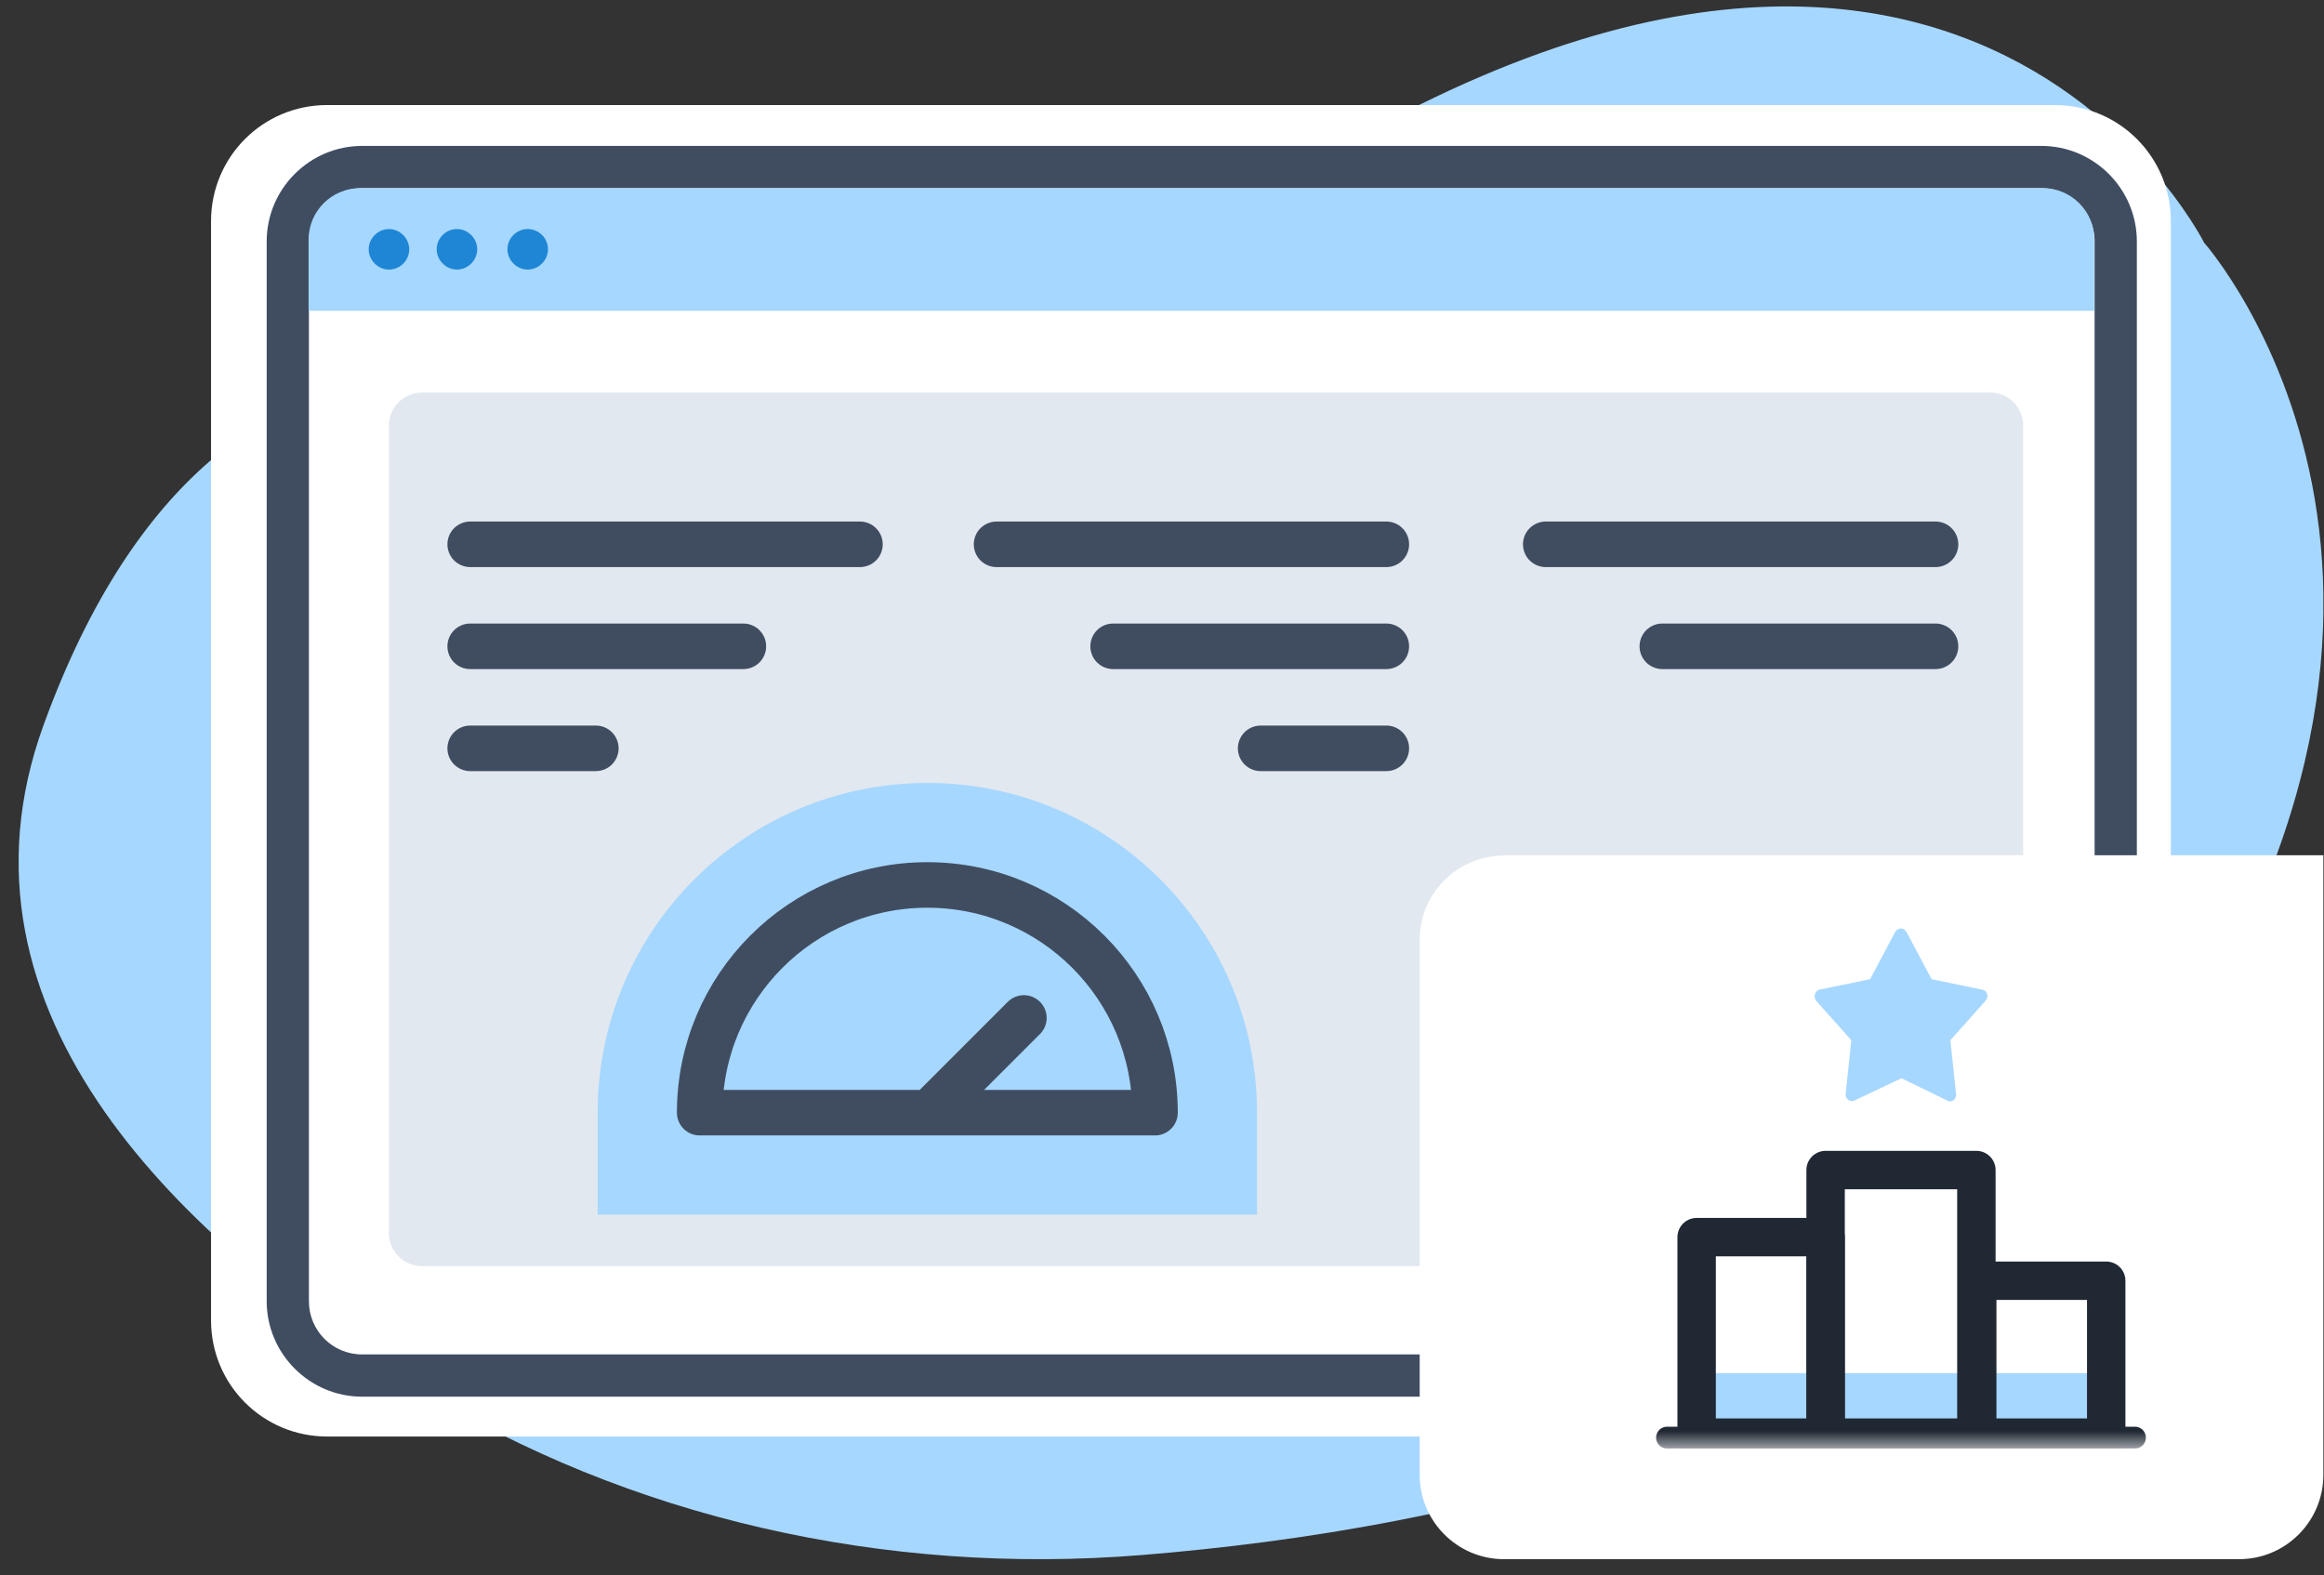
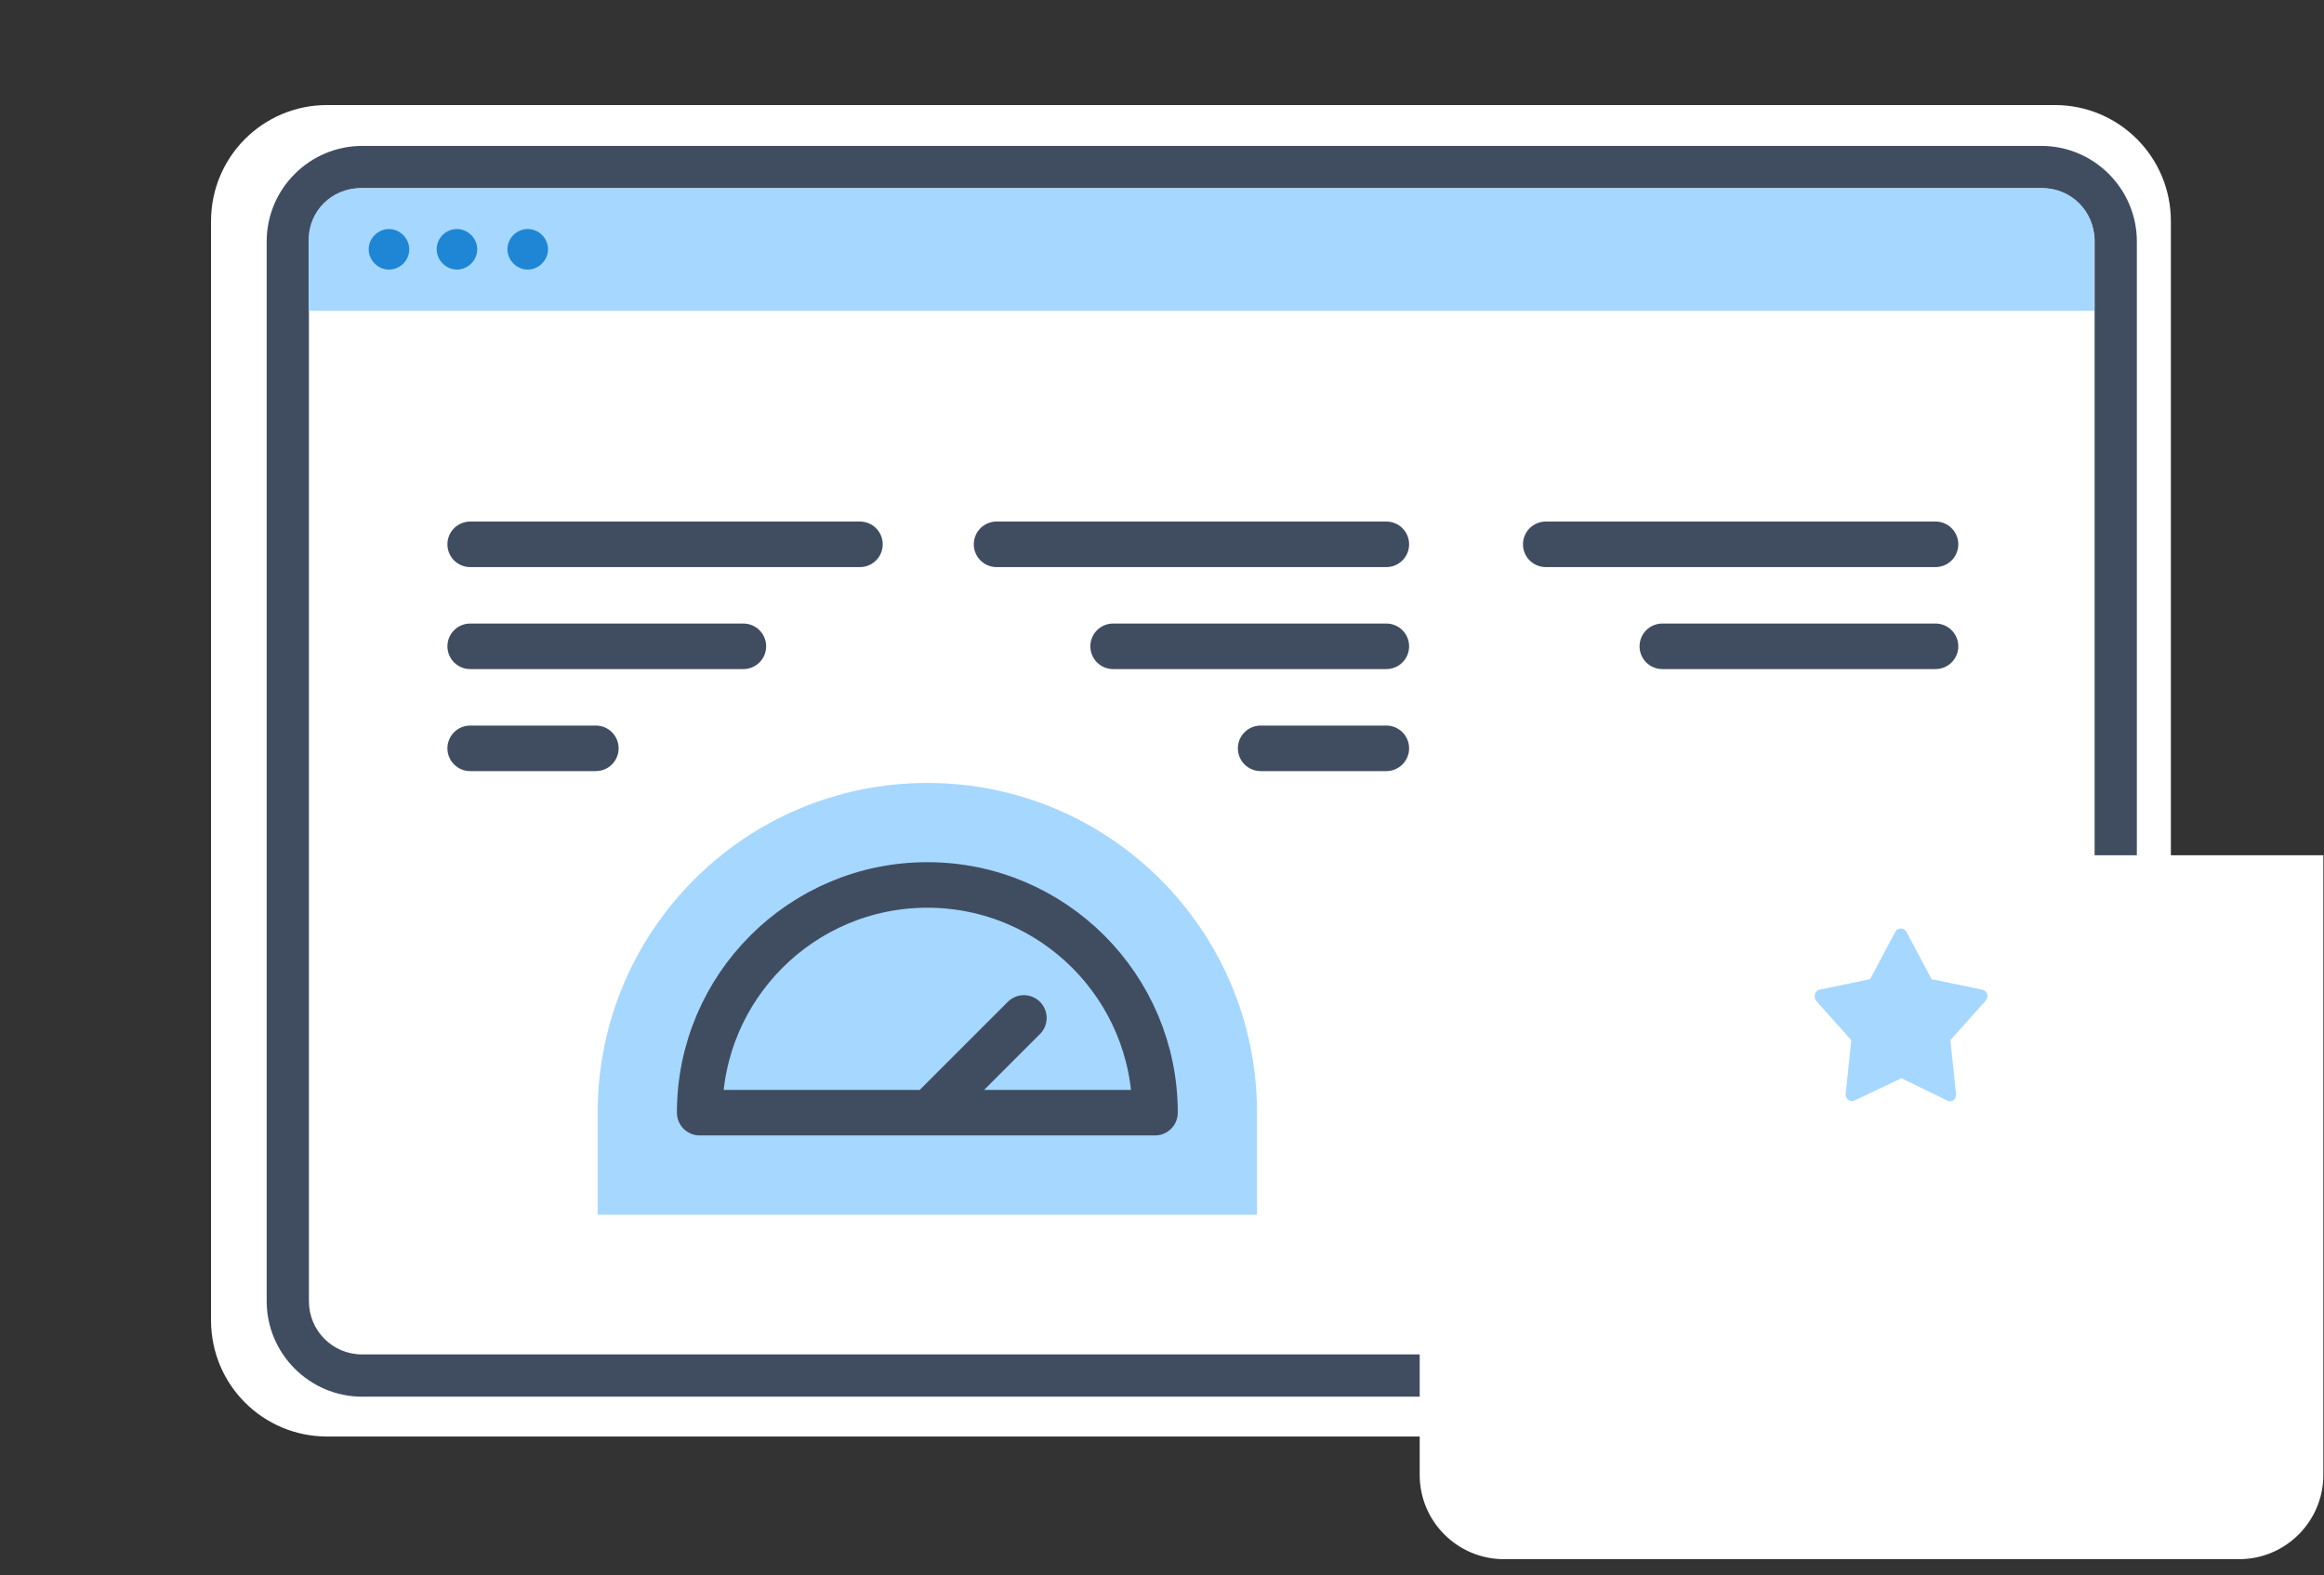
<svg xmlns="http://www.w3.org/2000/svg" width="121" height="82" viewBox="0 0 121 82" fill="none">
  <rect x="0" y="0" width="121" height="82" fill="#333333" stroke="none" />
  <g clip-path="url(#clip0_75_825)">
    <g clip-path="url(#clip1_75_825)">
-       <path fill-rule="evenodd" clip-rule="evenodd" d="M31.589 21.383C31.589 21.383 11.882 11.261 2.261 37.764C-3.193 52.803 9.629 64.731 21.753 72.242C32.68 79.001 46.074 82.041 59.45 80.95C76.027 79.609 98.917 74.656 110.899 58.347C131.035 30.95 114.761 12.638 114.761 12.638C114.761 12.638 99.919 -17.101 57.733 15.893C57.733 15.893 45.716 25.764 31.589 21.383Z" fill="#A6D7FF" />
      <path fill-rule="evenodd" clip-rule="evenodd" d="M106.982 74.781H17.032C13.688 74.781 10.988 72.081 10.988 68.737V11.512C10.988 8.168 13.688 5.468 17.032 5.468H106.982C110.326 5.468 113.027 8.168 113.027 11.512V68.737C113.027 72.081 110.326 74.781 106.982 74.781Z" fill="white" />
      <path d="M106.285 72.707H18.856C16.12 72.707 13.885 70.471 13.885 67.735V12.567C13.885 9.831 16.12 7.596 18.856 7.596H106.285C109.021 7.596 111.256 9.831 111.256 12.567V67.735C111.256 70.471 109.021 72.707 106.285 72.707ZM18.856 9.795C17.318 9.795 16.084 11.029 16.084 12.567V67.735C16.084 69.273 17.318 70.507 18.856 70.507H106.285C107.823 70.507 109.057 69.273 109.057 67.735V12.567C109.057 11.029 107.823 9.795 106.285 9.795H18.856Z" fill="#404D61" />
      <path fill-rule="evenodd" clip-rule="evenodd" d="M106.375 9.795H18.749C17.265 9.795 16.067 10.993 16.067 12.477V16.179H109.039V12.477C109.039 10.993 107.841 9.795 106.357 9.795H106.375Z" fill="#A6D7FF" />
      <path fill-rule="evenodd" clip-rule="evenodd" d="M21.306 12.978C21.306 13.568 20.823 14.033 20.251 14.033C19.679 14.033 19.196 13.55 19.196 12.978C19.196 12.406 19.679 11.923 20.251 11.923C20.823 11.923 21.306 12.406 21.306 12.978ZM23.792 11.923C23.202 11.923 22.737 12.406 22.737 12.978C22.737 13.55 23.22 14.033 23.792 14.033C24.364 14.033 24.847 13.55 24.847 12.978C24.847 12.406 24.364 11.923 23.792 11.923ZM27.476 11.923C26.886 11.923 26.421 12.406 26.421 12.978C26.421 13.55 26.904 14.033 27.476 14.033C28.048 14.033 28.531 13.55 28.531 12.978C28.531 12.388 28.048 11.923 27.476 11.923Z" fill="#1E86D5" />
-       <path opacity="0.4" d="M103.62 20.436H21.968C21.02 20.436 20.251 21.204 20.251 22.152V64.195C20.251 65.143 21.02 65.911 21.968 65.911H103.62C104.568 65.911 105.337 65.143 105.337 64.195V22.152C105.337 21.204 104.568 20.436 103.62 20.436Z" fill="#B8C6D7" />
      <path d="M24.48 28.335H44.774M72.18 28.335H51.886M72.18 33.645H57.955M24.48 33.645H38.704M24.48 38.956H31.023M72.18 38.956H65.636" stroke="#404D61" stroke-width="2.371" stroke-linecap="round" stroke-linejoin="round" />
      <path fill-rule="evenodd" clip-rule="evenodd" d="M65.542 63.233H31.118V57.922C31.118 48.439 38.8 40.758 48.283 40.758C57.766 40.758 65.447 48.439 65.447 57.922V63.233H65.542Z" fill="#A6D7FF" />
      <path d="M48.472 57.827L53.309 52.991M48.283 57.922H60.136C60.136 51.379 54.826 46.068 48.283 46.068C41.739 46.068 36.429 51.379 36.429 57.922H48.283Z" stroke="#404D61" stroke-width="2.371" stroke-linecap="round" stroke-linejoin="round" />
      <path d="M78.298 44.523H120.966V76.784C120.966 79.198 118.999 81.165 116.585 81.165H78.298C75.884 81.165 73.917 79.198 73.917 76.784V48.923C73.917 46.508 75.884 44.541 78.298 44.541V44.523Z" fill="white" />
      <path d="M100.774 28.335H80.48M100.774 33.645H86.549" stroke="#404D61" stroke-width="2.371" stroke-linecap="round" stroke-linejoin="round" />
      <g clip-path="url(#clip2_75_825)">
        <mask id="mask0_75_825" style="mask-type:luminance" maskUnits="userSpaceOnUse" x="84" y="46" width="30" height="30">
-           <path d="M113.518 46.344H84.48V75.382H113.518V46.344Z" fill="white" />
-         </mask>
+           </mask>
        <g mask="url(#mask0_75_825)">
-           <path d="M88.336 71.481H109.616V74.838H88.336V71.481Z" fill="#A6D7FF" />
          <path d="M86.793 74.838H111.158" stroke="#202833" stroke-width="1.134" stroke-linecap="round" stroke-linejoin="round" />
          <path d="M102.946 74.838H95.051V60.909H102.901V74.838H102.946Z" stroke="#202833" stroke-width="2" stroke-linecap="round" stroke-linejoin="round" />
          <path d="M95.051 74.838H88.336V64.402H95.051V74.838Z" stroke="#202833" stroke-width="2" stroke-linecap="round" stroke-linejoin="round" />
          <path d="M109.661 74.838H102.946V66.671H109.661V74.838Z" stroke="#202833" stroke-width="2" stroke-linecap="round" stroke-linejoin="round" />
        </g>
        <path d="M96.552 57.291L99.001 56.13L101.385 57.291C101.613 57.428 101.874 57.223 101.842 56.95L101.548 54.149L103.376 52.1C103.572 51.895 103.474 51.588 103.213 51.52L100.568 50.973L99.262 48.514C99.132 48.275 98.805 48.275 98.675 48.514L97.369 50.973L94.724 51.52C94.496 51.588 94.398 51.895 94.561 52.1L96.389 54.149L96.095 56.95C96.063 57.189 96.324 57.394 96.552 57.291Z" fill="#A6D7FF" />
      </g>
    </g>
  </g>
  <defs>
    <clipPath id="clip0_75_825">
      <rect width="120" height="80.83" fill="white" transform="translate(0.97 0.335)" />
    </clipPath>
    <clipPath id="clip1_75_825">
      <rect width="119.993" height="80.83" fill="white" transform="translate(0.973 0.335)" />
    </clipPath>
    <clipPath id="clip2_75_825">
      <rect width="29.038" height="29.07" fill="white" transform="translate(84.48 46.335)" />
    </clipPath>
  </defs>
</svg>